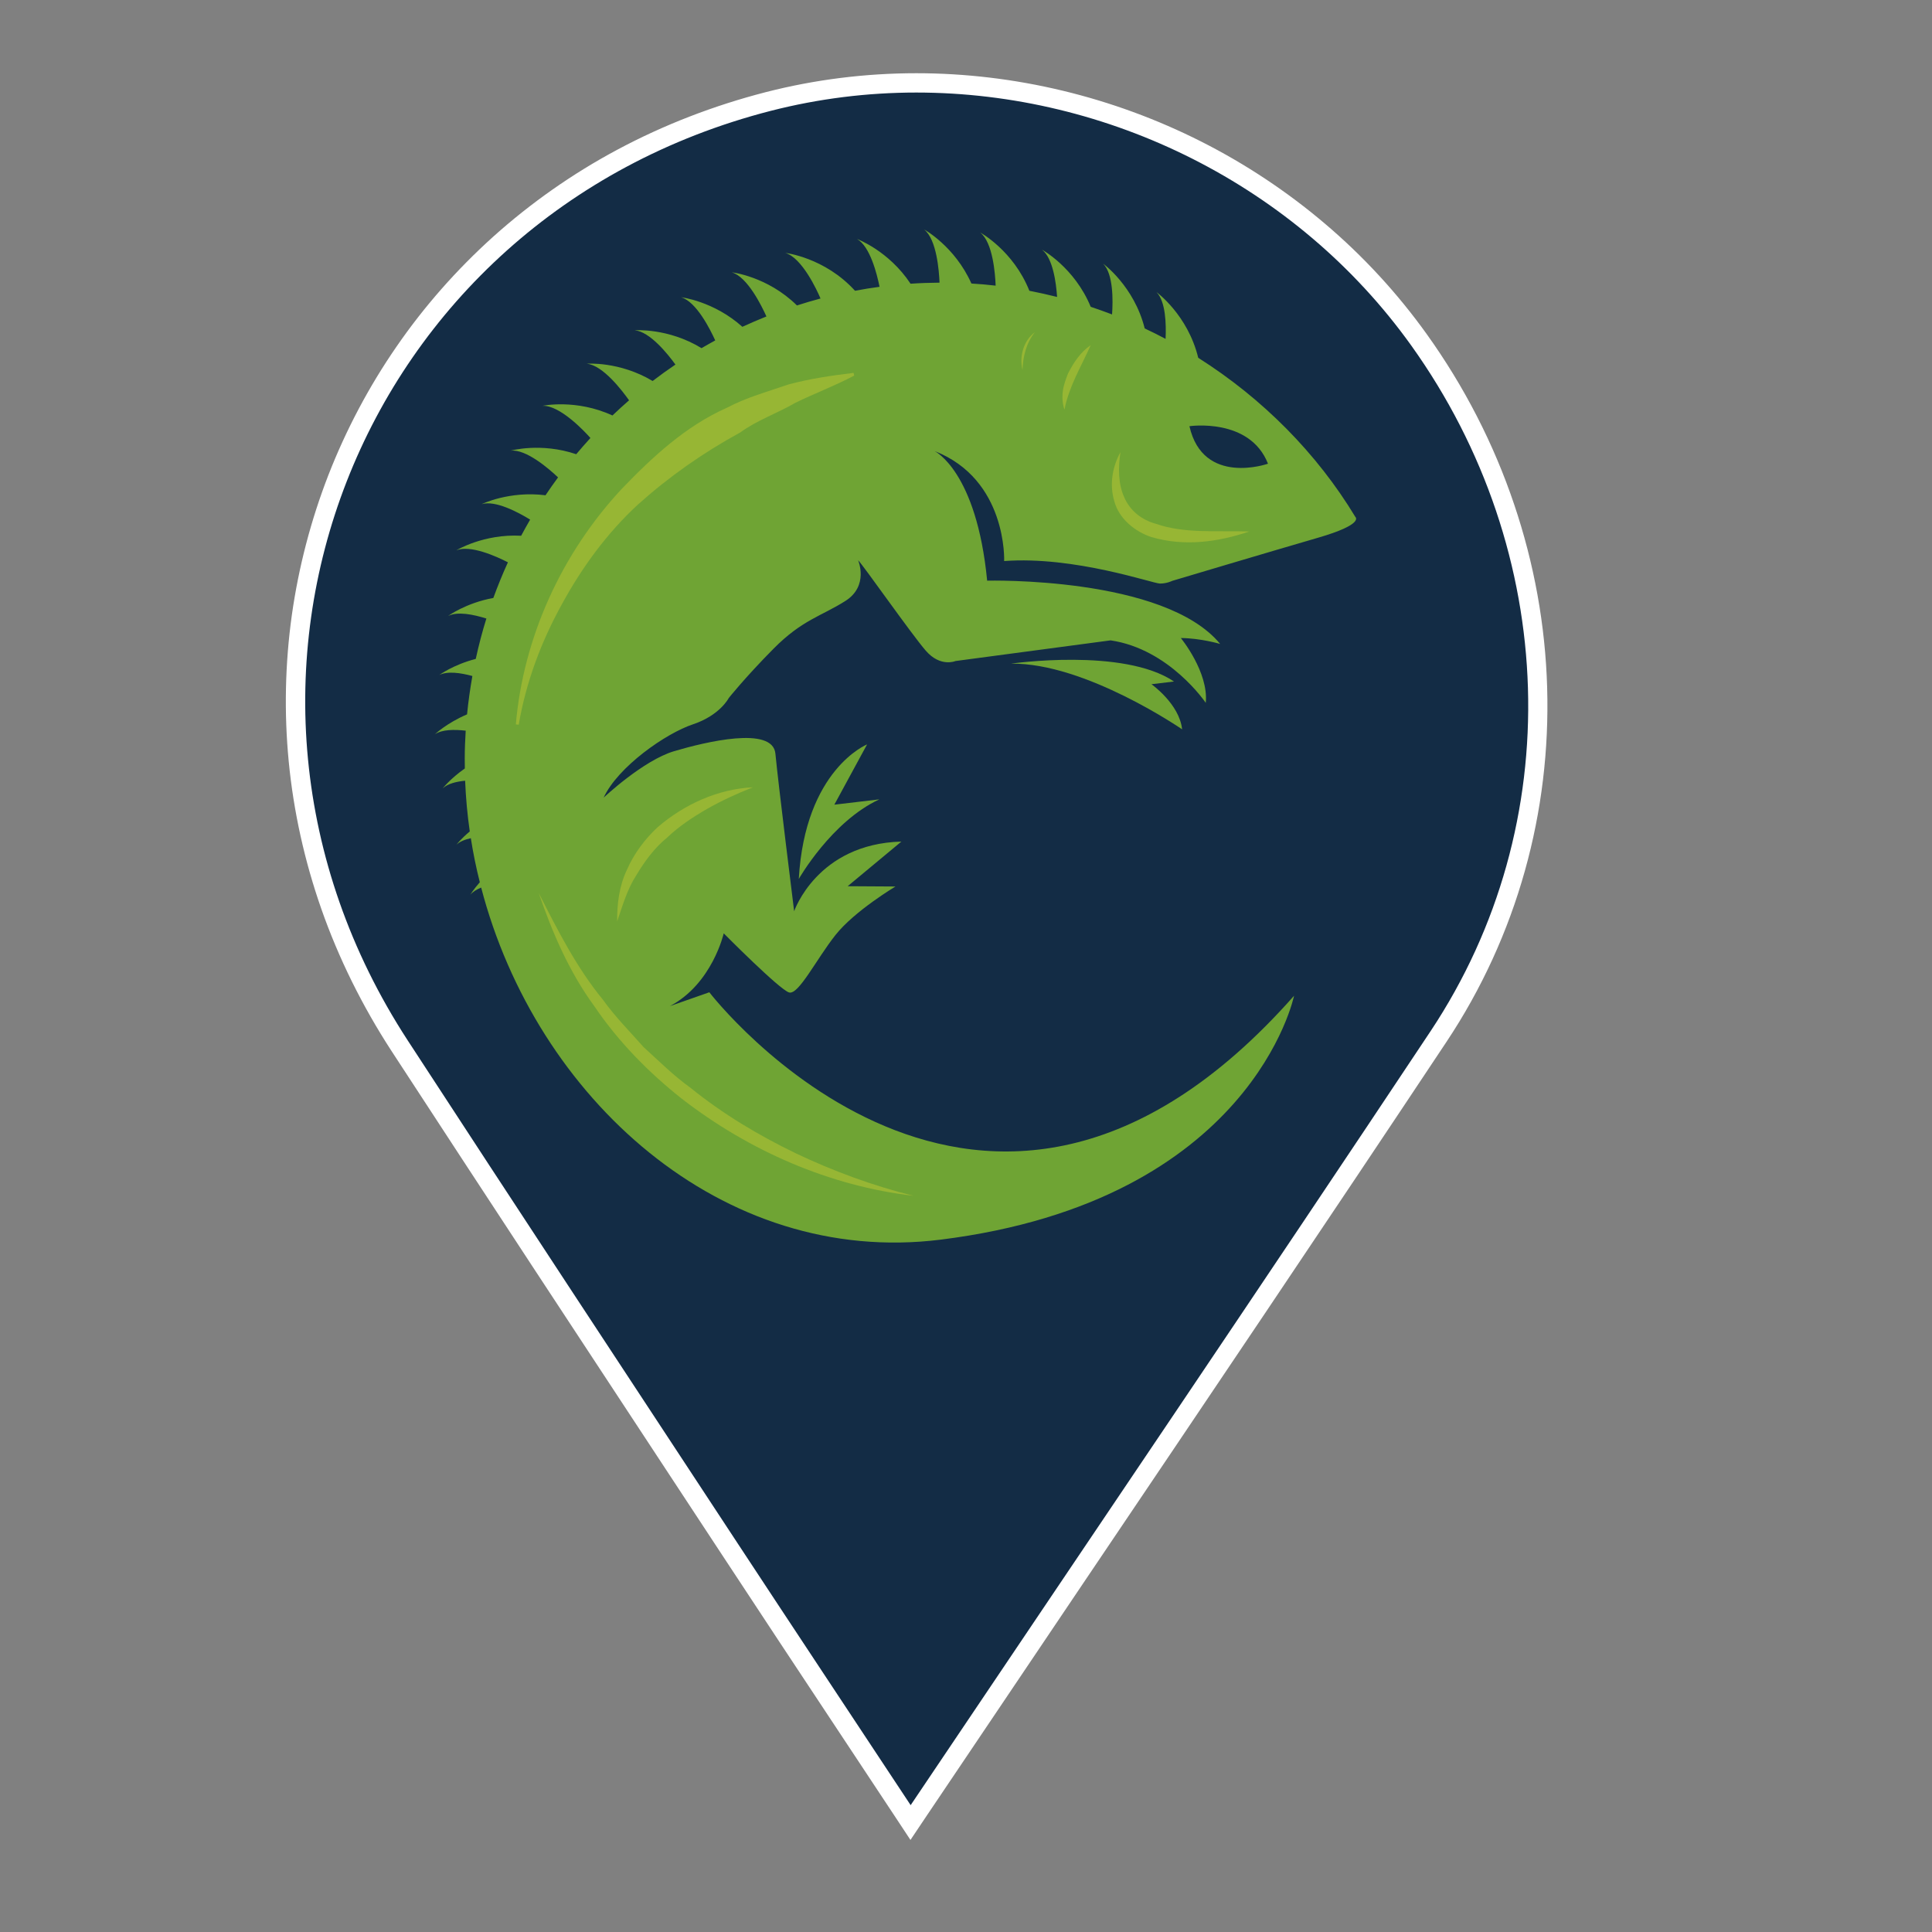
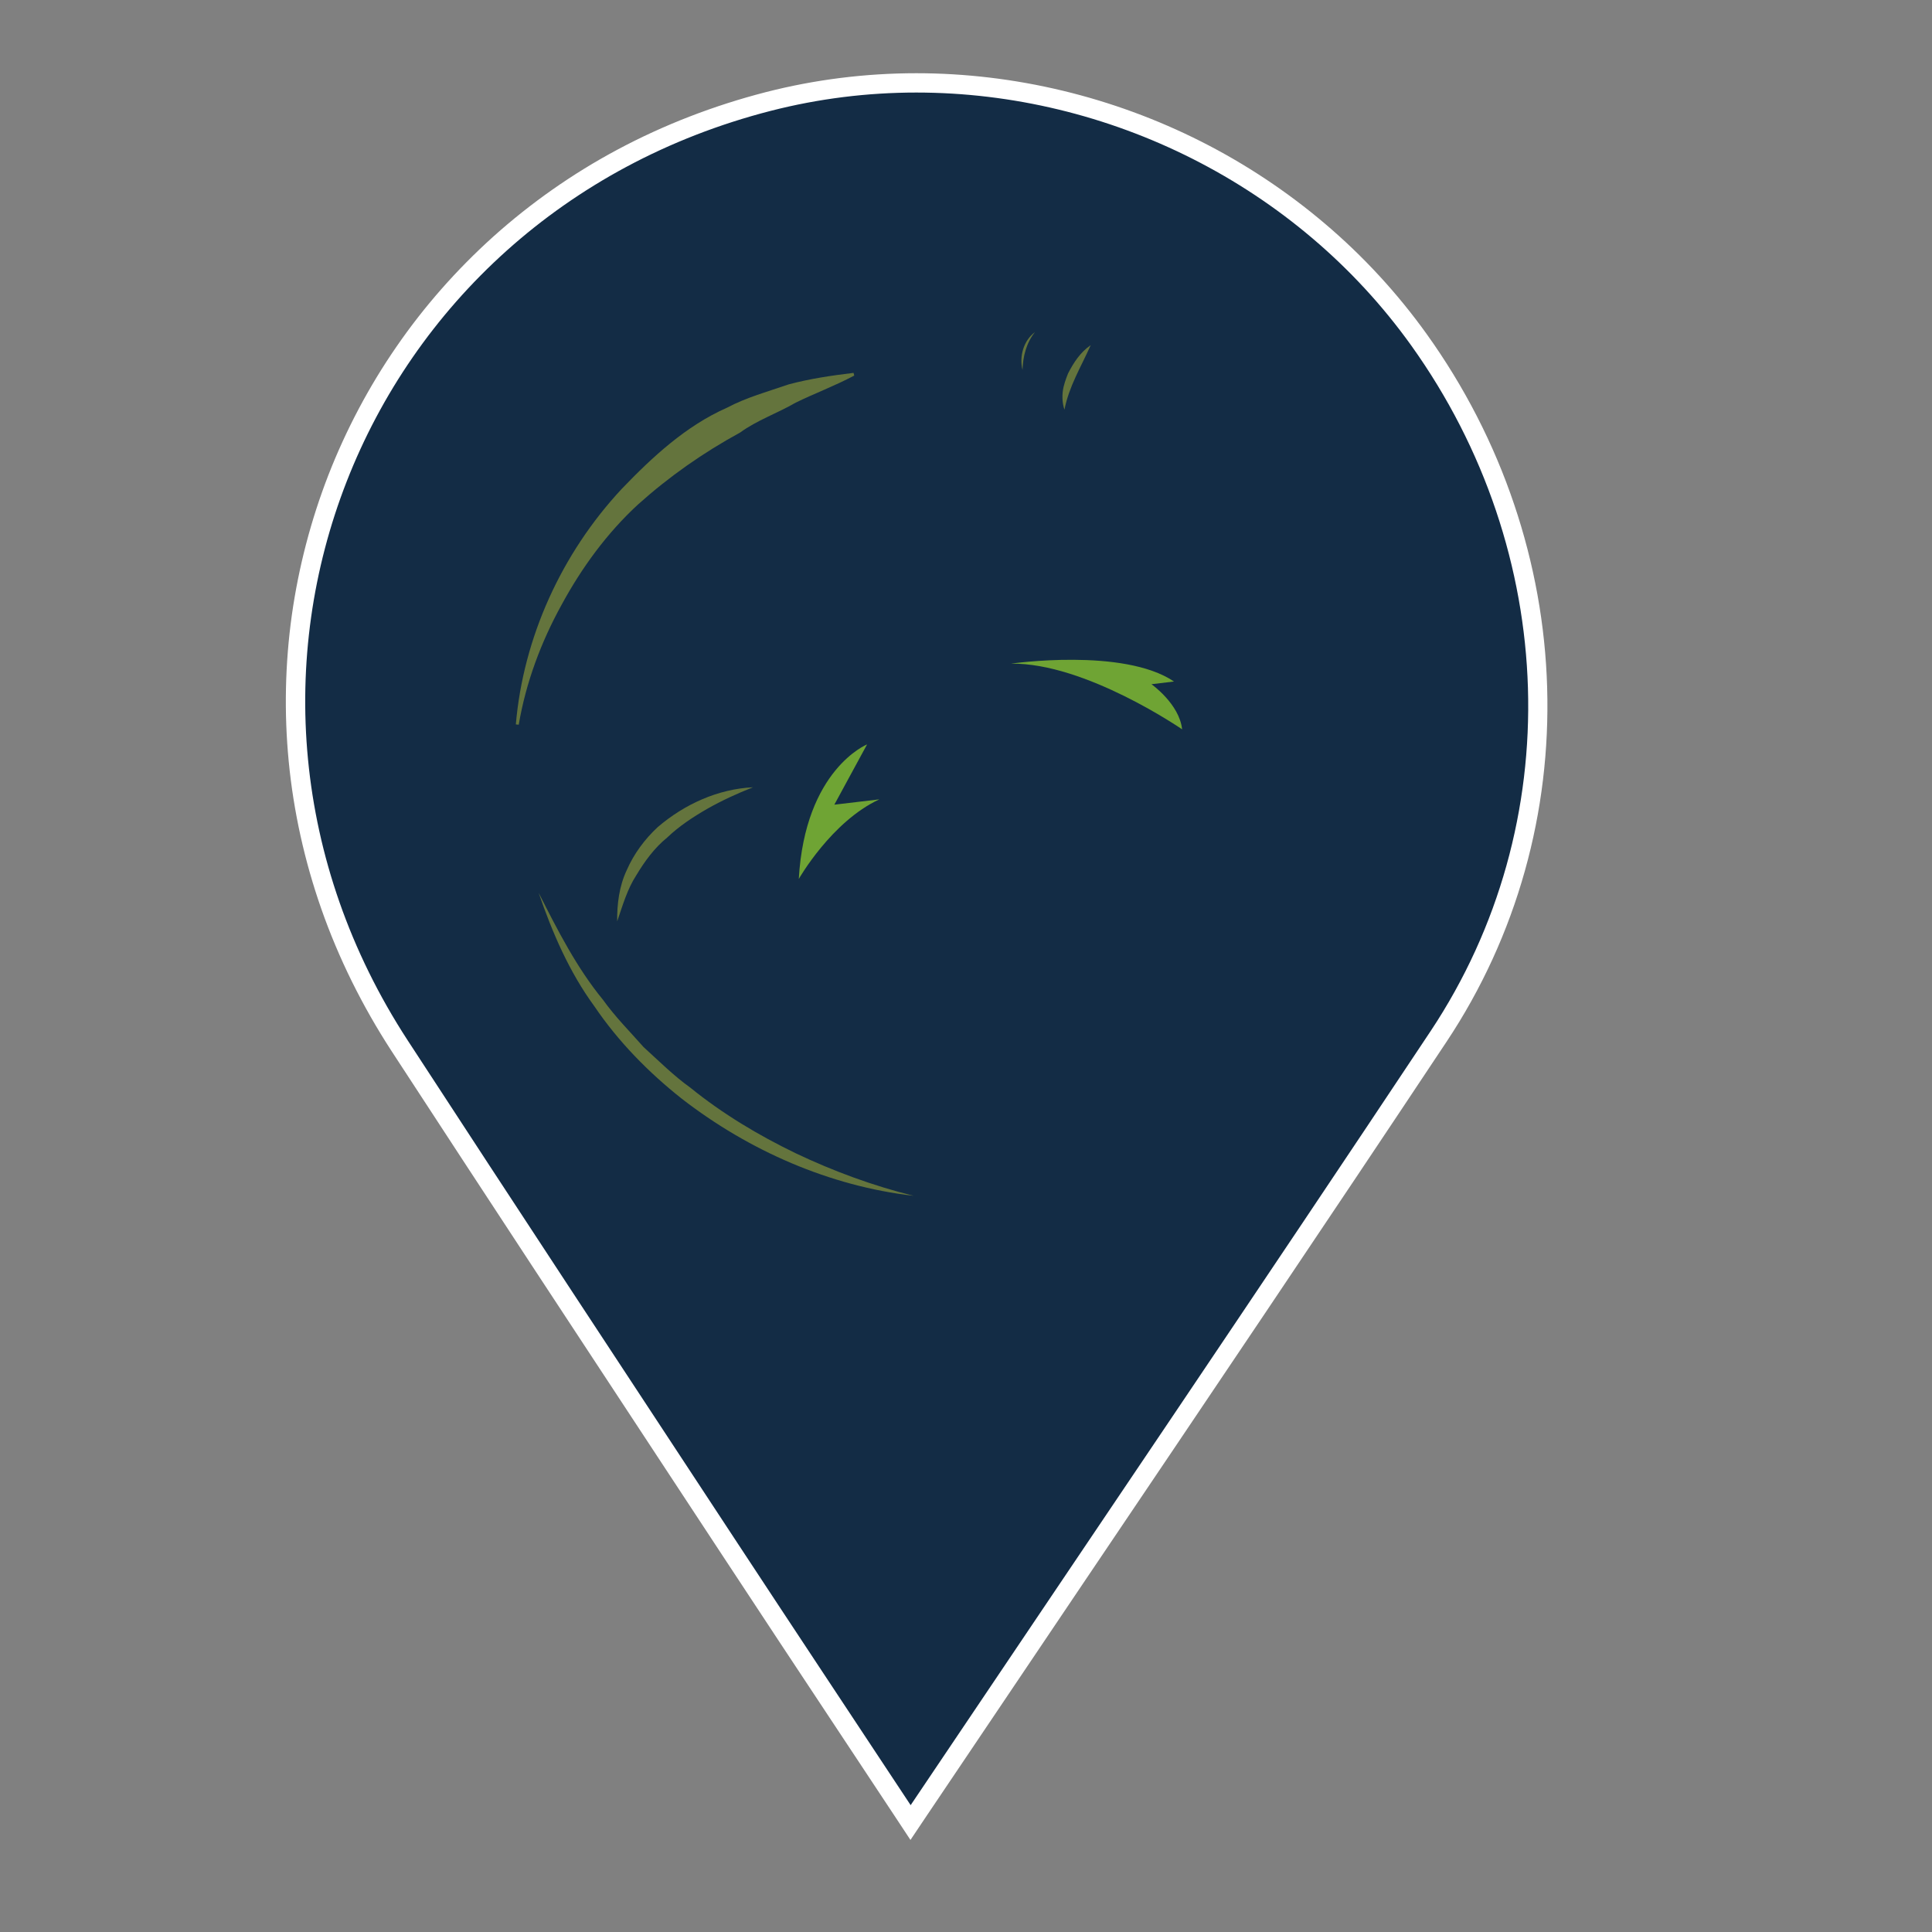
<svg xmlns="http://www.w3.org/2000/svg" version="1.1" id="Capa_1" x="0px" y="0px" viewBox="0 0 2000 2000" style="enable-background:new 0 0 2000 2000;" xml:space="preserve">
  <rect x="0" y="0" width="2000" height="2000" fill="#808080" stroke="none" />
  <style type="text/css">
	.st0{fill:#132C45;}
	.st1{fill:#FFFFFF;}
	.st2{fill:#6FA434;}
	.st3{opacity:0.45;}
	.st4{fill:#C7CC33;}
</style>
  <g>
    <g>
      <path class="st0" d="M934.4,1874.2c-18.9-28.6-37.4-56.5-55.5-83.9c-42.9-64.8-83.4-125.9-123.9-187.6l-47.9-72.9    c-96.3-146.5-195.9-297.9-293.3-447.2c-29.9-45.9-54-94.7-71.6-145c-17.1-48.7-28.2-99.1-33.2-150c-9.6-98.5,4.4-199.4,40.3-291.9    c36-92.7,94.2-176.8,168.2-243.2c38.2-34.3,80.7-64.1,126.4-88.5c47.2-25.3,98.2-45.1,151.4-58.8C845,92.3,896.6,85.8,948.6,85.8    c99.9,0,200.4,24.1,290.6,69.8c91.5,46.3,171,114.1,229.7,196.1c76.5,106.8,118.9,231.3,122.8,360.2    c3.9,129.4-31.5,254.2-102.3,360.9c-124.8,187.8-248.3,371-379.1,564.9c-52,77.2-105.8,157-159.4,236.6l-8.4,12.4L934.4,1874.2z" />
      <path class="st1" d="M948.6,95.8c198.8,0,393.5,96,512.2,261.7c153.1,213.8,162.6,495.4,20.3,709.7    c-176.2,265-354.8,528.5-538.4,801.5c-63.4-95.9-121.6-183.6-179.4-271.5c-113.9-173.2-228-346.4-341.2-520.1    C181,707,369.4,224.9,797.7,114.8C847.5,102,898.2,95.8,948.6,95.8 M948.6,75.8c-52.8,0-105.3,6.6-155.9,19.6    c-54,13.9-105.7,33.9-153.7,59.6c-46.4,24.8-89.5,55.1-128.3,89.9c-37.8,34-71.7,72.4-100.5,114.3c-28.5,41.3-52.1,86-70.3,132.7    c-18.1,46.6-30.8,95.4-37.8,144.9c-7,50.2-8.1,101.2-3.2,151.6c5,51.7,16.4,103,33.7,152.4c17.9,51.1,42.4,100.6,72.7,147.2    c97.4,149.4,197,300.9,293.4,447.4c15.9,24.2,31.9,48.5,47.8,72.7c40.5,61.7,81,122.8,123.9,187.6c18.1,27.4,36.6,55.3,55.6,84    l16.5,25l16.7-24.9c53.5-79.6,107.3-159.4,159.3-236.6c130.8-194,254.3-377.2,379.1-565c36.2-54.5,63.4-114,81-176.9    c17.2-61.5,24.9-125.3,23-189.8c-1.9-64.3-13.4-128-34.2-189.5c-21.1-62.6-51.6-121.9-90.5-176.2    c-30.2-42.1-65.6-80.6-105.5-114.4c-38.9-33-81.9-61.6-127.8-84.8C1152.1,100.3,1050.1,75.8,948.6,75.8L948.6,75.8z" />
    </g>
    <g>
      <g>
        <g>
-           <path class="st2" d="M1403.1,535.2c-39.9-66.1-96.3-122.8-162.7-164.8c-10.8-44.5-43.2-68-43.2-68c9.6,9.7,10.1,33.5,9.4,48.4      c-7.1-3.8-14.3-7.4-21.6-10.8c-11-43.9-43-67-43-67c10.6,10.7,10.2,38.3,9.2,52.5c-7.3-2.8-14.7-5.4-22.1-7.9      c-16.8-40.8-50.4-59.1-50.4-59.1c11.3,8.8,14.6,34.2,15.6,48.9c-9.5-2.4-19.1-4.5-28.7-6.4c-16.6-41.7-50.9-60.3-50.9-60.3      c13.1,10.2,15.5,42.8,16,55c-8.3-1-16.7-1.7-25.1-2.2c-17.2-38.6-49-56-49-56c13.1,10.3,15.5,43.1,16,55.1      c-10.1,0.1-20.1,0.4-30,1.1c-22.6-34.2-55.4-46.3-55.4-46.3c13.5,7.7,20.6,36.1,23.3,49.5c-8.5,1.1-17,2.5-25.4,4.1      c-31.4-34.6-72.2-39.2-72.2-39.2c17.3,4.9,32.9,38.7,36.5,47.2c-8.2,2.2-16.4,4.6-24.4,7.2c-30.6-30.2-67.5-34.3-67.5-34.3      c16.4,4.7,31.2,35.3,35.9,45.7c-8.4,3.4-16.7,6.9-24.9,10.7c-29.8-26.7-63.5-30.6-63.5-30.6c15.9,4.5,30.3,33.5,35.4,44.7      c-4.8,2.6-9.5,5.3-14.2,8c-34.7-21.2-69.2-18.5-69.2-18.5c15.7,1.3,34.3,24.6,42.2,35.5c-8,5.4-15.9,11.1-23.6,17      c-34.4-20.6-68.3-17.9-68.3-17.9c16.9,1.4,37.2,28.5,43.9,37.9c-5.8,5.1-11.6,10.3-17.2,15.7c-37.7-17.4-72.4-10-72.4-10      c18-0.8,43.6,26.5,49.6,33.3c-5,5.5-9.9,11.1-14.7,16.8c-36.5-12.4-67.8-3.7-67.8-3.7c16.1-1.7,39.7,18.9,49,27.7      c-4.5,6.1-8.8,12.2-13,18.5c-37.6-4.8-66.1,9.2-66.1,9.2c14.2-4.3,38,8.5,50.2,16c-3.2,5.5-6.3,11.1-9.3,16.7      c-39-2.1-67.1,15.1-67.1,15.1c14.5-5.9,41.3,6.2,53.4,12.4c-5.5,12-10.5,24.3-15.1,36.9c-28.6,5.2-46.9,18.7-46.9,18.7      c9.8-5,26.3-1.6,39.7,2.6c-4.3,13.7-7.9,27.6-11,41.8c-23.3,6-37.8,16.7-37.8,16.7c8.5-4.3,22.1-2.3,34.3,1      c-2.3,13.1-4.2,26.3-5.5,39.7c-21.1,9-33.4,20.7-33.4,20.7c7.4-5.1,20.1-5.2,32-3.8c-0.6,9.5-1,19-1,28.6c0,3.5,0,7,0.1,10.5      c-15,10.5-22.9,20.6-22.9,20.6c5.1-4.8,13.9-7,23.2-7.9c0.7,17.6,2.3,35.1,4.8,52.5c-9.1,7.6-13.8,13.7-13.8,13.7      c3.6-3.3,8.9-5.4,14.9-6.7c2.4,15.4,5.5,30.6,9.3,45.6c-6.6,7.5-9.8,12.9-9.8,12.9c2.6-3.1,6.6-5.5,11.2-7.4      c56.7,217.6,249.1,392.7,475.5,364.5c322.6-40.3,366-252.5,366-252.5c-322.3,364.8-605.3-3.6-605.3-3.6l-40.8,14.3      c43.8-23,55.7-75.3,55.7-75.3s57.9,58.5,67.7,61.2s28.2-34.5,48-59.5s62.1-50.2,62.1-50.2l-49.5-0.3l55.6-46.2      c-87.3,2.4-111,72.1-111,72.1s-16.7-134-19.4-163.1c-2.7-29.1-72.7-12.1-104.8-2.6s-73,48.1-73,48.1      c14.7-31.9,64.4-66.6,92.5-75.9c28-9.4,37-27.2,37-27.2s16.8-21.2,46.4-51.1c29.6-29.9,49.4-33.6,74.2-49.3      c24.9-15.7,13.3-42.3,13.3-42.3c5.8,5.9,54.8,76,70,93.6s30.8,10.8,30.8,10.8l160.6-21.4c61.1,9,98.5,64.7,98.5,64.7      c3.1-32-25.8-67.1-25.8-67.1c20.4,0.1,40.7,6.1,40.7,6.1c-57.8-70.2-241.2-65.5-241.2-65.5c-11-113.6-54.5-134.2-54.5-134.2      c75.5,29.5,72.1,113.9,72.1,113.9c72.8-5.4,154.1,23.3,161.3,23.3c7.2,0,12.7-2.8,12.7-2.8s102.5-30.6,150.8-44.6      S1403.1,535.2,1403.1,535.2z" />
-         </g>
+           </g>
      </g>
      <g>
        <g>
          <path class="st0" d="M1231.3,441.2c0,0,62.4-9.2,81.3,38.8C1312.6,480.1,1245.4,503.6,1231.3,441.2z" />
        </g>
      </g>
    </g>
    <g class="st3">
      <g>
        <g>
-           <path class="st4" d="M1159.9,468c-2.5,16.5-2.3,33.4,4,47c5.9,13.6,17.9,23.3,32.9,27.3c29.3,10.3,63.1,6.8,96.5,7.9      c-31.8,10.7-66.6,15.9-101.3,5.8c-16.8-5.5-33.7-18.9-38.5-37.2C1148.2,501,1151.8,482.8,1159.9,468z" />
-         </g>
+           </g>
      </g>
      <g>
        <g>
          <path class="st4" d="M1129.1,357.3c-10.3,23.1-22.3,42.3-27.2,66.8c-2-6-2.5-12.6-1.7-19s3.1-12.5,5.4-18.4      C1111.4,375.3,1118.5,364.5,1129.1,357.3z" />
        </g>
      </g>
      <g>
        <g>
          <path class="st4" d="M1071.4,343.8c-9,11.2-12.4,25-12.9,39.2C1055,369.1,1059.5,352.5,1071.4,343.8z" />
        </g>
      </g>
      <g>
        <g>
          <path class="st4" d="M534,749.9c7.7-89.6,47.1-176.8,109.7-243.9c31.5-32.8,66.3-65.1,108.6-83.8c20.3-10.8,42.7-16.9,64.2-24.3      c22-5.9,44.7-9.2,67.1-11.9l0.7,2.8c-20.2,10.7-40.9,18.4-60.6,28c-19.1,11.1-39.9,18.1-57.6,31c-38,20.7-73.4,45.5-105.7,74.5      c-32,29.5-58.1,65.2-79,103.7c-21.2,38.4-37,80.5-44.4,124.2L534,749.9z" />
        </g>
      </g>
      <g>
        <g>
          <path class="st4" d="M945.8,1237.9c-86.8-10-170.4-46.6-240-100.5c-34.5-27.3-65.8-59.2-90.5-95.7      c-26.1-35.6-43.6-76.4-57.7-117.5c19.7,38.9,39.3,77.5,66.7,110.9c12.5,17.5,27.7,32.7,41.9,48.8c15.9,14.4,31,29.6,48.5,42.1      c33.3,27,70.4,49.2,109.1,67.9C862.8,1212.4,903.6,1227.5,945.8,1237.9z" />
        </g>
      </g>
      <g>
        <g>
          <path class="st4" d="M779.5,815c-16.6,6.5-32.4,13.8-47.4,22.3c-14.9,8.6-29.2,18-41.4,29.7c-13.2,10.7-23.2,24.4-31.9,38.9      c-9.4,14.4-14.1,31-19.9,47.9c-0.2-17.7,2-36.3,9.9-53c7.3-16.8,18.6-32.1,32.1-44.6C708.8,832.3,743.6,816.7,779.5,815z" />
        </g>
      </g>
    </g>
    <g>
      <g>
        <path class="st2" d="M1046.6,687c0,0,116.5-16.8,168.7,18.5l-23.3,2.8c0,0,29,20.5,31.7,46.7C1223.7,755,1123.7,686,1046.6,687z" />
      </g>
    </g>
    <g>
      <g>
        <path class="st2" d="M897.6,770.6c0,0-64.2,25.8-70.7,139.3c0,0,33.8-59.5,83.4-82.4l-46.6,5.5L897.6,770.6z" />
      </g>
    </g>
  </g>
</svg>